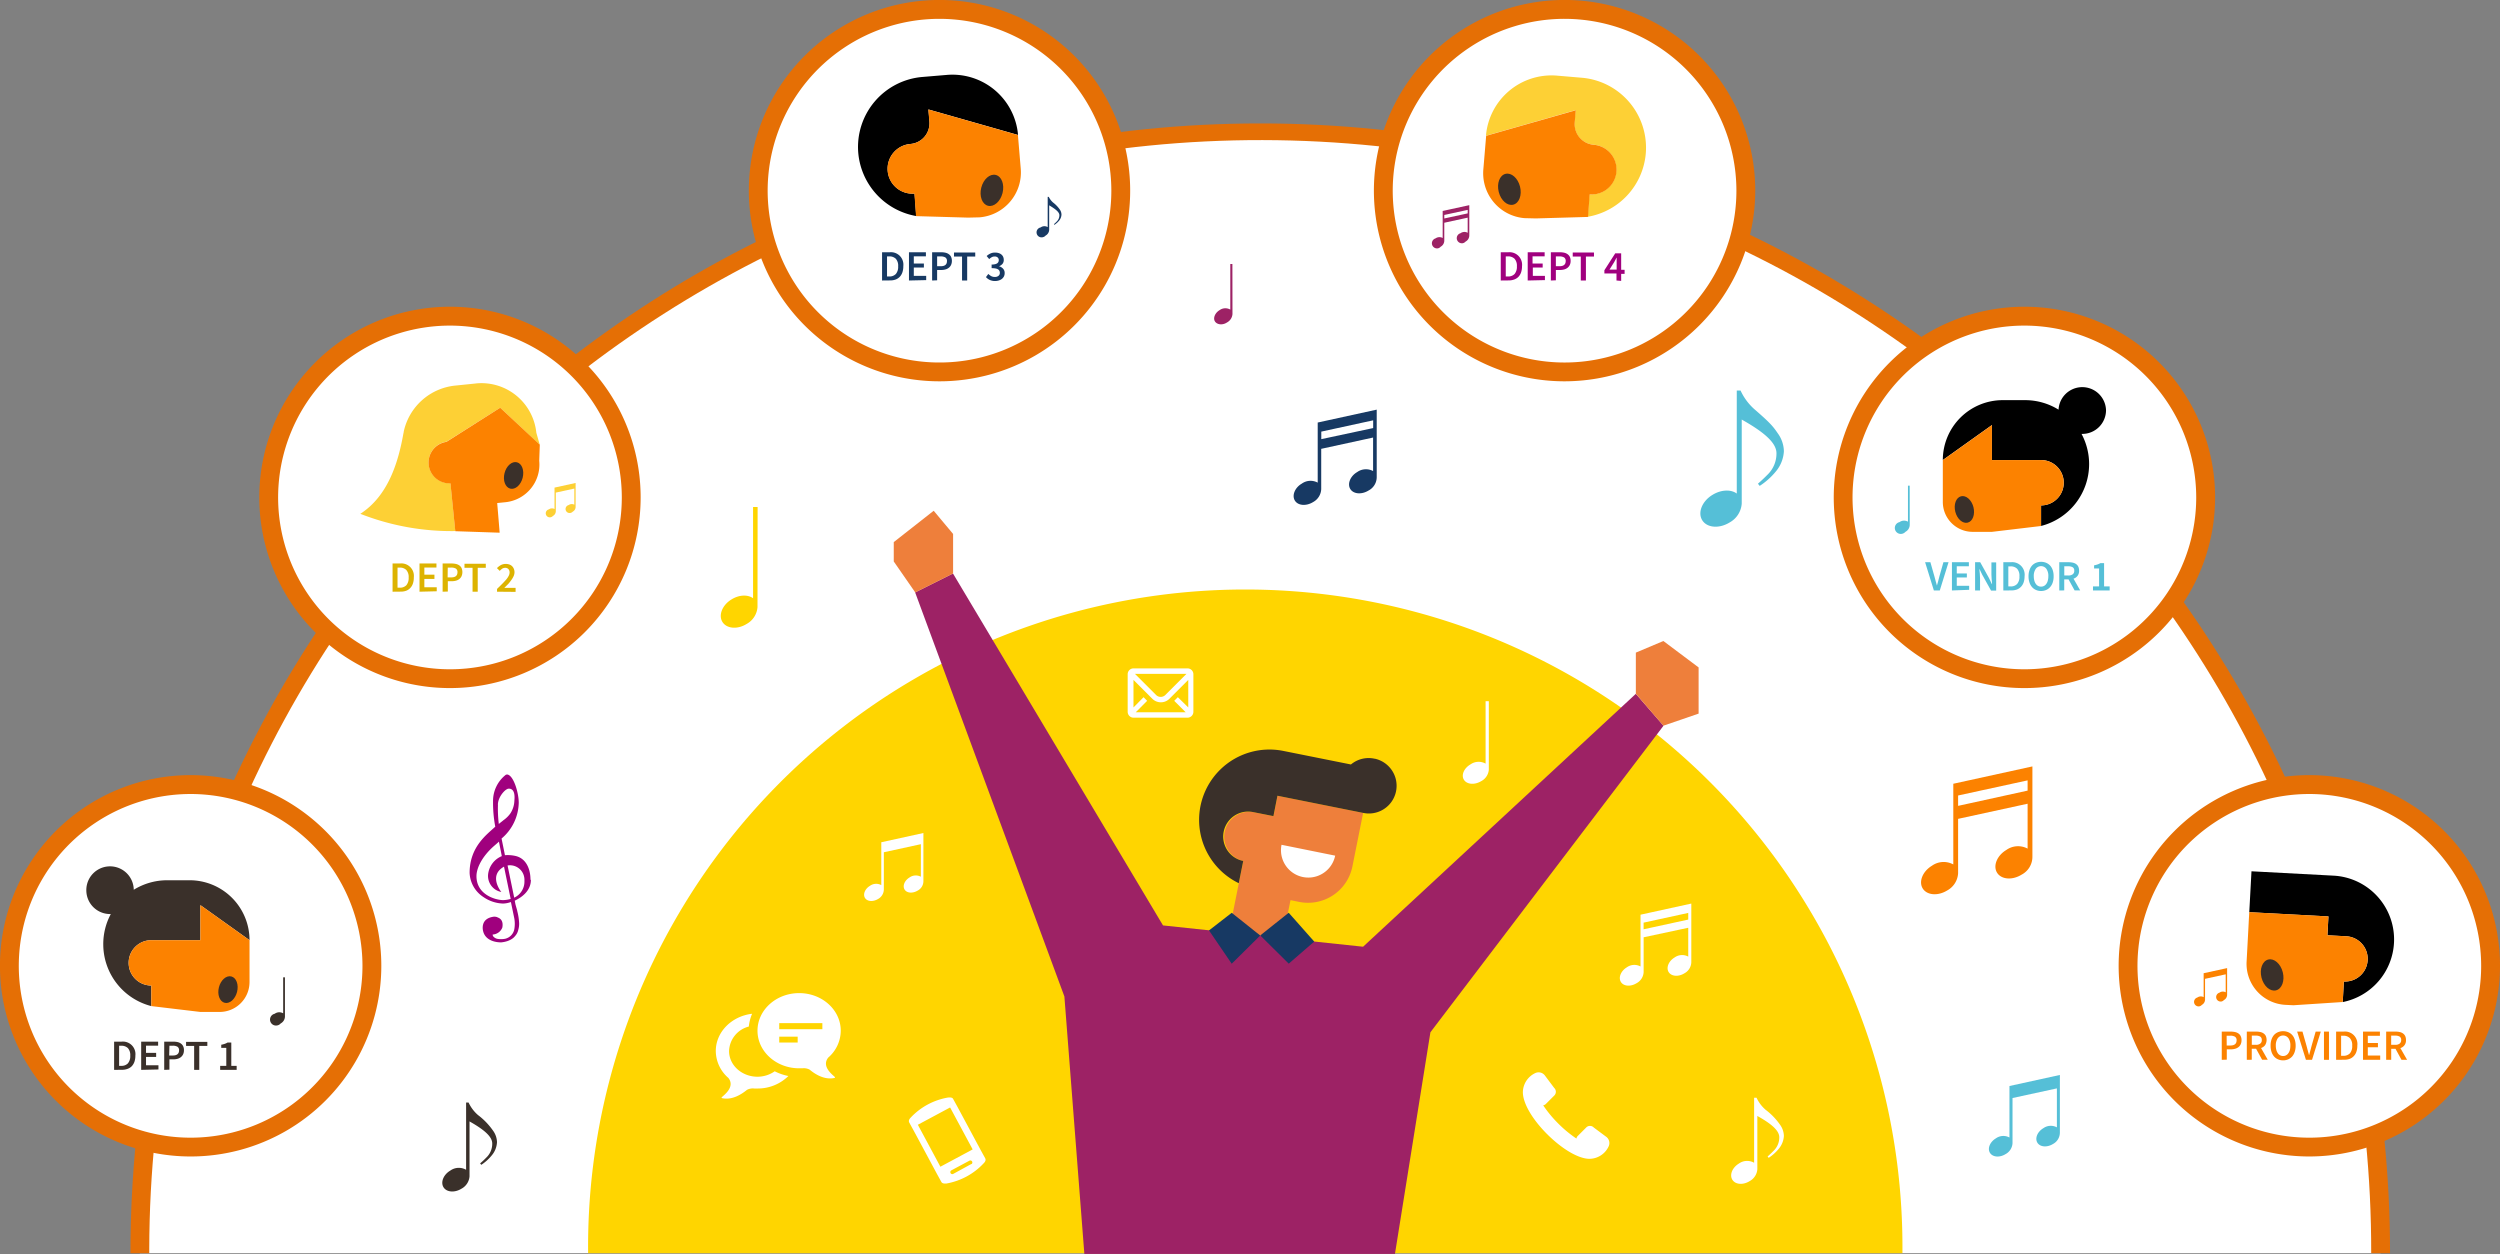
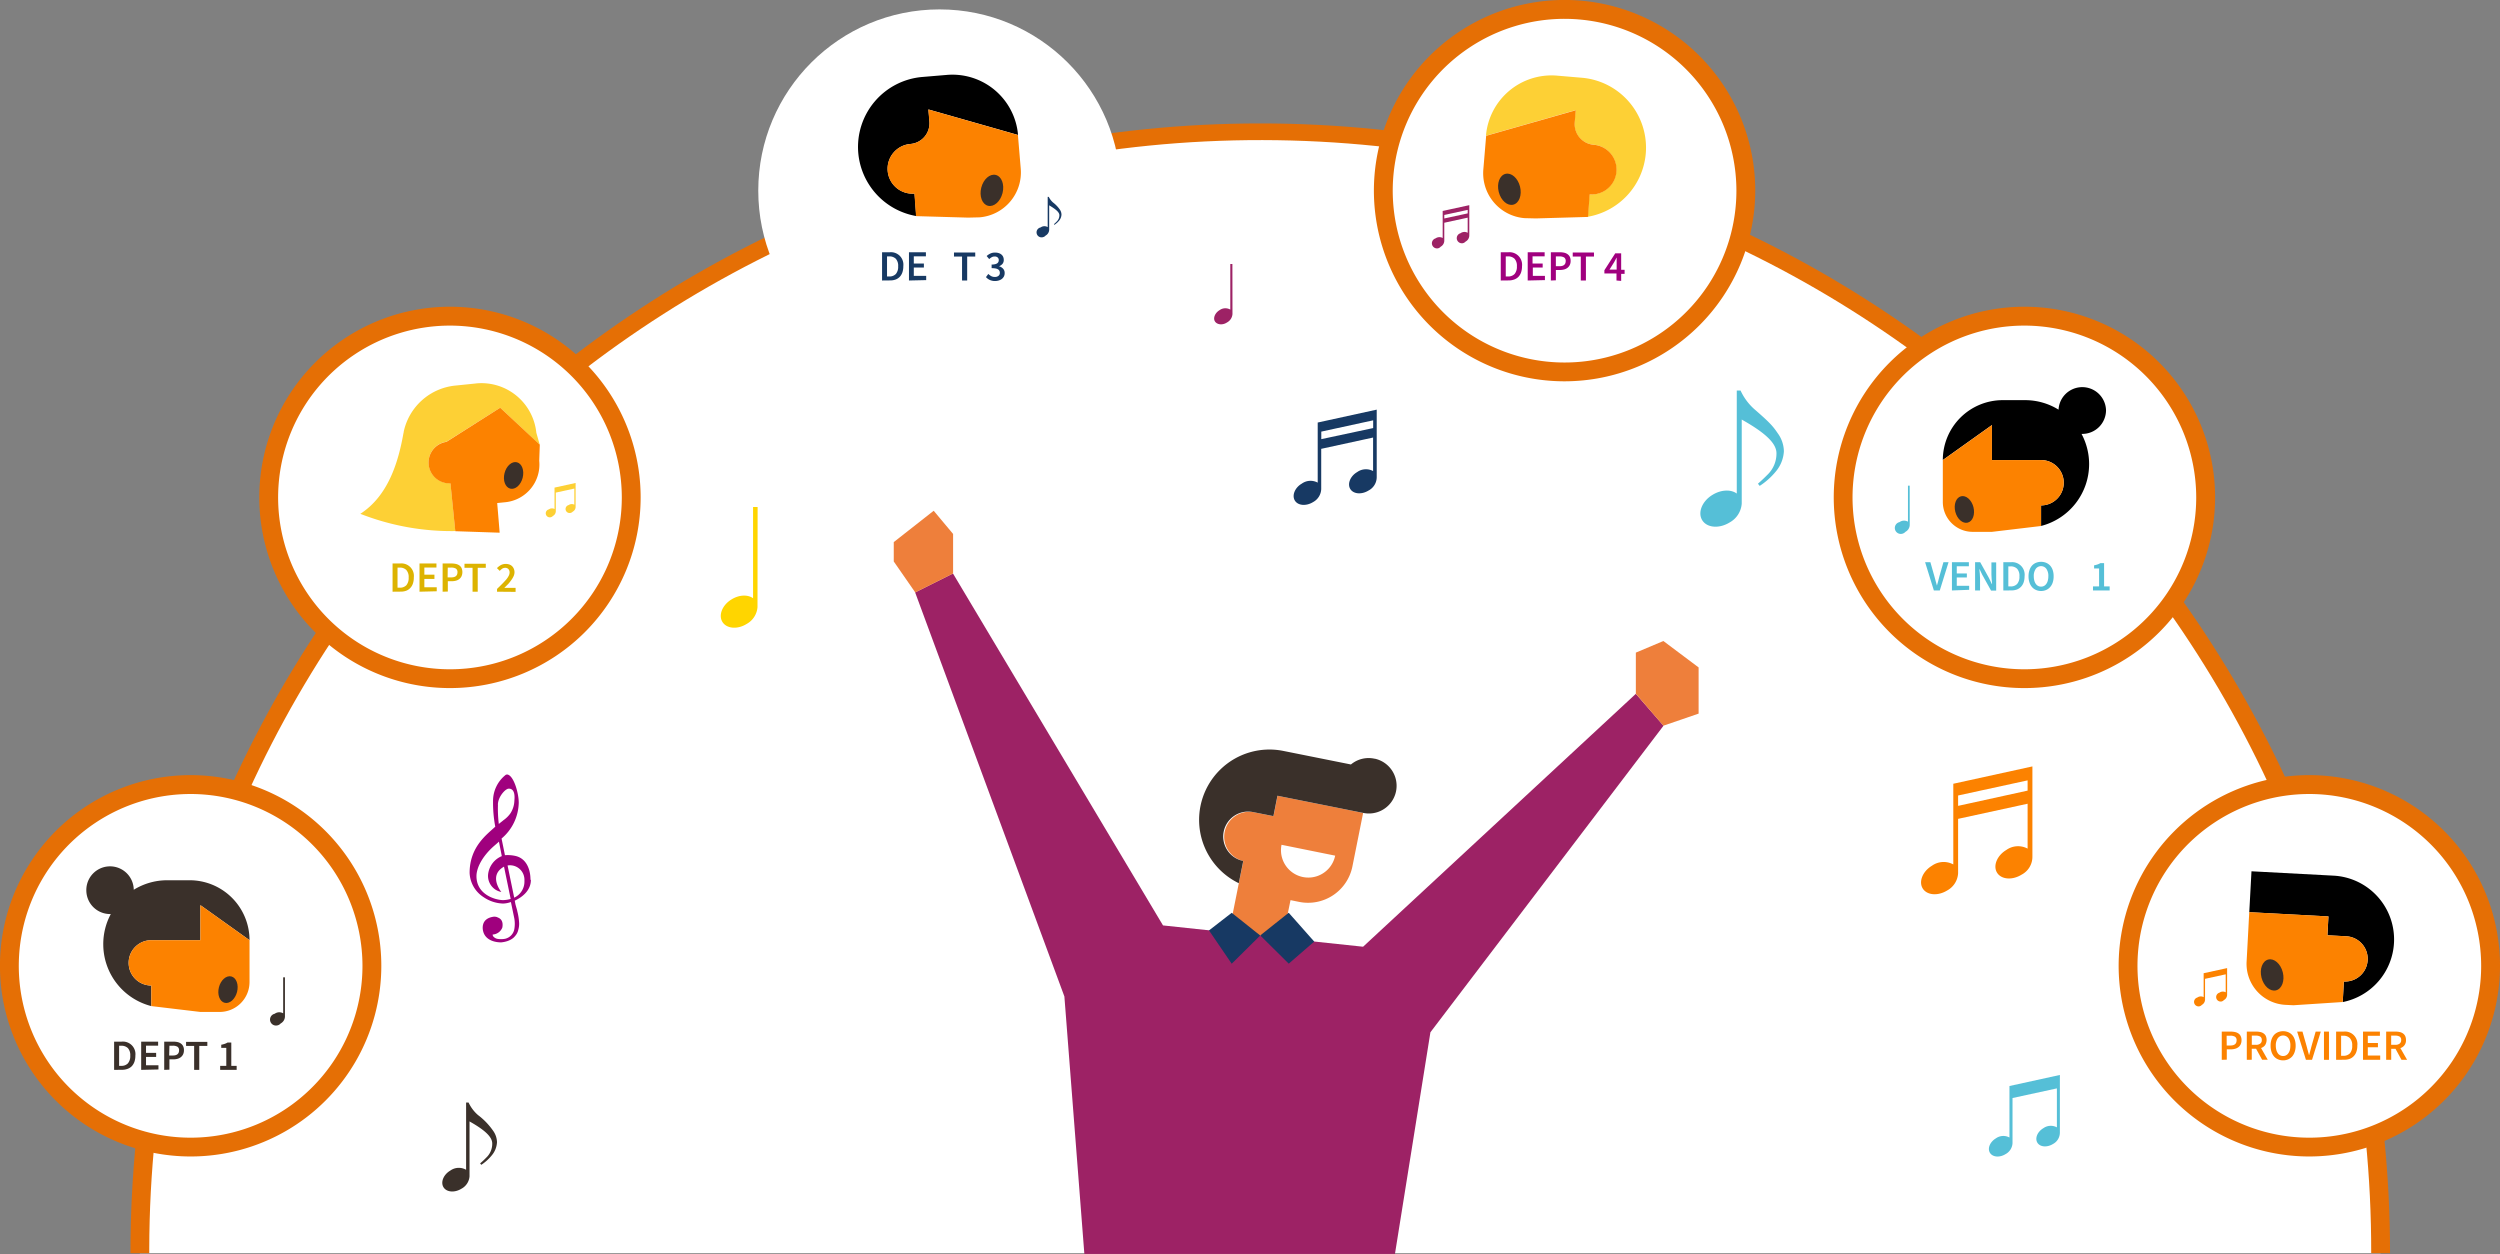
<svg xmlns="http://www.w3.org/2000/svg" viewBox="0 0 619.77 310.89">
  <rect x="0" y="0" width="619.77" height="310.89" fill="#808080" stroke="none" />
  <defs>
    <style>.cls-1{fill:#fff;}.cls-2{fill:#e56f05;}.cls-3{fill:#ffd500;}.cls-4{fill:#a0007e;}.cls-5{fill:#fdd035;}.cls-6{fill:#fc8200;}.cls-7{fill:#3a302a;}.cls-8{fill:#173963;}.cls-9{fill:#55bfd7;}.cls-10{fill:#ddb300;}.cls-11{fill:#9d2265;}.cls-12{isolation:isolate;}.cls-13{fill:#ee7f3b;}</style>
  </defs>
  <g id="Layer_2" data-name="Layer 2">
    <g id="Layer_4" data-name="Layer 4">
      <g id="Group_81" data-name="Group 81">
        <g id="Group_74" data-name="Group 74">
          <g id="Path_83" data-name="Path 83">
            <path class="cls-1" d="M34.67,310.68C34.67,157.28,159,32.94,312.42,32.94S590.17,157.28,590.17,310.68" />
          </g>
          <g id="Path_84" data-name="Path 84">
            <path class="cls-2" d="M592.51,310.68h-4.67C588.14,158.57,465.07,35,313,34.73S37.31,157.5,37,309.61v1.07H32.34C32.34,156,157.74,30.6,312.43,30.6S592.51,156,592.51,310.68Z" />
          </g>
        </g>
        <g id="Group_75" data-name="Group 75">
          <g id="Ellipse_5" data-name="Ellipse 5">
            <circle class="cls-1" cx="387.87" cy="47.26" r="44.93" />
          </g>
          <g id="Path_85" data-name="Path 85">
            <path class="cls-2" d="M387.88,94.53a47.27,47.27,0,1,1,47.26-47.27h0A47.32,47.32,0,0,1,387.88,94.53Zm0-89.86a42.6,42.6,0,1,0,42.59,42.59h0A42.64,42.64,0,0,0,387.88,4.67Z" />
          </g>
        </g>
        <g id="Group_76" data-name="Group 76">
          <g id="Ellipse_6" data-name="Ellipse 6">
            <circle class="cls-1" cx="572.5" cy="239.43" r="44.93" />
          </g>
          <g id="Path_86" data-name="Path 86">
            <path class="cls-2" d="M572.51,286.7a47.27,47.27,0,1,1,47.26-47.27h0A47.32,47.32,0,0,1,572.51,286.7Zm0-89.86a42.6,42.6,0,1,0,42.59,42.59h0a42.64,42.64,0,0,0-42.59-42.59Z" />
          </g>
        </g>
        <g id="Group_77" data-name="Group 77">
          <g id="Ellipse_7" data-name="Ellipse 7">
            <circle class="cls-1" cx="232.91" cy="47.26" r="44.93" />
          </g>
          <g id="Path_87" data-name="Path 87">
-             <path class="cls-2" d="M232.91,94.53a47.27,47.27,0,1,1,47.27-47.27A47.26,47.26,0,0,1,232.91,94.53Zm0-89.86a42.6,42.6,0,1,0,42.6,42.59h0A42.65,42.65,0,0,0,232.91,4.67Z" />
-           </g>
+             </g>
        </g>
        <g id="Group_78" data-name="Group 78">
          <g id="Ellipse_8" data-name="Ellipse 8">
            <circle class="cls-1" cx="47.27" cy="239.43" r="44.93" />
          </g>
          <g id="Path_88" data-name="Path 88">
            <path class="cls-2" d="M47.26,286.7a47.27,47.27,0,1,1,47.27-47.27A47.26,47.26,0,0,1,47.26,286.7Zm0-89.86a42.6,42.6,0,1,0,42.6,42.59h0a42.65,42.65,0,0,0-42.6-42.59Z" />
          </g>
        </g>
        <g id="Group_79" data-name="Group 79">
          <g id="Ellipse_9" data-name="Ellipse 9">
            <circle class="cls-1" cx="501.87" cy="123.31" r="44.93" />
          </g>
          <g id="Path_89" data-name="Path 89">
            <path class="cls-2" d="M501.87,170.58a47.27,47.27,0,1,1,47.27-47.27A47.26,47.26,0,0,1,501.87,170.58Zm0-89.86a42.6,42.6,0,1,0,42.59,42.59h0A42.64,42.64,0,0,0,501.87,80.72Z" />
          </g>
        </g>
        <g id="Group_80" data-name="Group 80">
          <g id="Ellipse_10" data-name="Ellipse 10">
            <circle class="cls-1" cx="111.55" cy="123.31" r="44.93" />
          </g>
          <g id="Path_90" data-name="Path 90">
            <path class="cls-2" d="M111.56,170.58a47.27,47.27,0,1,1,47.26-47.27A47.27,47.27,0,0,1,111.56,170.58Zm0-89.86a42.6,42.6,0,1,0,42.59,42.59h0A42.64,42.64,0,0,0,111.56,80.72Z" />
          </g>
        </g>
      </g>
      <g id="Path_91" data-name="Path 91">
-         <path class="cls-3" d="M145.8,310.68a162.92,162.92,0,1,1,325.83-.81v.81" />
-       </g>
+         </g>
      <g id="Group_82" data-name="Group 82">
        <g id="Path_92" data-name="Path 92">
          <path class="cls-4" d="M372.05,69.54v-7h1.87a3.11,3.11,0,0,1,3.4,3.46,4.64,4.64,0,0,1-.23,1.52,3.06,3.06,0,0,1-.66,1.11,2.75,2.75,0,0,1-1.05.66,3.9,3.9,0,0,1-1.39.23Zm1.24-1h.55a2.14,2.14,0,0,0,1.64-.62,2.77,2.77,0,0,0,.57-1.9,2.58,2.58,0,0,0-.58-1.87,2.23,2.23,0,0,0-1.63-.59h-.55Z" />
        </g>
        <g id="Path_93" data-name="Path 93">
          <path class="cls-4" d="M378.73,69.54v-7h4.2v1h-3v1.79h2.51v1H380v2.06H383v1.05Z" />
        </g>
        <g id="Path_94" data-name="Path 94">
          <path class="cls-4" d="M384.47,69.54v-7h2.2a4.79,4.79,0,0,1,1.07.1,2.27,2.27,0,0,1,.86.37,1.81,1.81,0,0,1,.57.66,2.38,2.38,0,0,1,.2,1,2.27,2.27,0,0,1-.2,1,1.94,1.94,0,0,1-.56.71,2.26,2.26,0,0,1-.85.42,4.08,4.08,0,0,1-1.05.13h-1v2.56ZM385.71,66h.9c1,0,1.54-.42,1.54-1.27a1,1,0,0,0-.4-.91,2.19,2.19,0,0,0-1.18-.25h-.86Z" />
        </g>
        <g id="Path_95" data-name="Path 95">
          <path class="cls-4" d="M391.89,69.54V63.6h-2v-1h5.27v1h-2v5.94Z" />
        </g>
        <g id="Path_96" data-name="Path 96">
          <path class="cls-4" d="M400.74,69.54V67.79h-3V67l2.69-4.2h1.47v4.09h.85v1h-.85v1.75ZM399,66.84h1.78V65.3c0-.2,0-.43,0-.7s0-.5,0-.7h-.05c-.08.18-.17.35-.26.52l-.29.54Z" />
        </g>
      </g>
      <g id="Group_85" data-name="Group 85">
        <g id="Group_84" data-name="Group 84">
          <g id="Group_83" data-name="Group 83">
            <g id="Path_97" data-name="Path 97">
              <path class="cls-5" d="M408,38.08a17.4,17.4,0,0,0-15.9-18.81h0L386,18.75a16.32,16.32,0,0,0-17.62,14.9l22.21-6.34-.25,3a5.14,5.14,0,0,0,4.69,5.56h0a6.17,6.17,0,0,1-1,12.3l-.41,5.57A17.42,17.42,0,0,0,408,38.08Z" />
            </g>
            <g id="Path_98" data-name="Path 98">
              <path class="cls-6" d="M394.09,48.19a6.17,6.17,0,0,0,1-12.3,5.14,5.14,0,0,1-4.7-5.56h0l.25-3-22.21,6.34-.7,8.34a11.17,11.17,0,0,0,10.2,12.07l2.82.07h0l12.94-.37h0Z" />
            </g>
          </g>
        </g>
        <g id="Ellipse_11" data-name="Ellipse 11">
          <ellipse class="cls-7" cx="374.19" cy="46.93" rx="2.72" ry="3.94" transform="translate(-0.09 93.15) rotate(-14.19)" />
        </g>
      </g>
      <g id="Group_92" data-name="Group 92">
        <g id="Group_90" data-name="Group 90">
          <g id="Group_87" data-name="Group 87">
            <g id="Group_86" data-name="Group 86">
              <g id="Path_99" data-name="Path 99">
                <path d="M577.24,227.19l-.25,4.67,4.67.25a5.61,5.61,0,1,1-.6,11.21l-.27,5.1a15.84,15.84,0,0,0,12.7-14.67h0a15.84,15.84,0,0,0-15-16.67L558.16,216l-.8,14.82h0l.25-4.68Z" />
              </g>
            </g>
          </g>
          <g id="Group_89" data-name="Group 89">
            <g id="Group_88" data-name="Group 88">
              <g id="Path_100" data-name="Path 100">
                <path class="cls-6" d="M580.71,249.87l.07-1.45.28-5.1a5.61,5.61,0,1,0,.6-11.21h0l-4.67-.25.25-4.67-19.63-1.06-.25,4.68-.41,7.6a10.18,10.18,0,0,0,9.61,10.7h0l2,.1h0l12.22-.8Z" />
              </g>
            </g>
          </g>
        </g>
        <g id="Group_91" data-name="Group 91">
          <g id="Ellipse_12" data-name="Ellipse 12">
            <ellipse class="cls-7" cx="563.28" cy="241.7" rx="2.72" ry="3.94" transform="translate(-42.06 145.45) rotate(-14.19)" />
          </g>
        </g>
      </g>
      <g id="Group_93" data-name="Group 93">
        <g id="Path_101" data-name="Path 101">
          <path class="cls-8" d="M218.67,69.54v-7h1.86a3.08,3.08,0,0,1,3.41,2.72,3.66,3.66,0,0,1,0,.74,4.64,4.64,0,0,1-.23,1.52,3.06,3.06,0,0,1-.66,1.11,2.75,2.75,0,0,1-1,.66,3.9,3.9,0,0,1-1.39.23Zm1.23-1h.55a2.14,2.14,0,0,0,1.64-.62,2.72,2.72,0,0,0,.57-1.9,2.58,2.58,0,0,0-.58-1.87,2.23,2.23,0,0,0-1.63-.59h-.55Z" />
        </g>
        <g id="Path_102" data-name="Path 102">
          <path class="cls-8" d="M225.34,69.54v-7h4.2v1h-3v1.79h2.5v1h-2.5v2.06h3.07v1.05Z" />
        </g>
        <g id="Path_103" data-name="Path 103">
-           <path class="cls-8" d="M231.08,69.54v-7h2.2a4.79,4.79,0,0,1,1.07.1,2.27,2.27,0,0,1,.86.37,1.81,1.81,0,0,1,.57.66,2.38,2.38,0,0,1,.2,1,2.42,2.42,0,0,1-.2,1,1.94,1.94,0,0,1-.56.71,2.26,2.26,0,0,1-.85.42,3.69,3.69,0,0,1-1.05.13h-1v2.56ZM232.32,66h.91c1,0,1.53-.42,1.53-1.27a1,1,0,0,0-.4-.91,2.19,2.19,0,0,0-1.18-.25h-.86Z" />
-         </g>
+           </g>
        <g id="Path_104" data-name="Path 104">
          <path class="cls-8" d="M238.5,69.54V63.6h-2v-1h5.27v1h-2v5.94Z" />
        </g>
        <g id="Path_105" data-name="Path 105">
          <path class="cls-8" d="M246.73,69.67a3.1,3.1,0,0,1-1.38-.28,3,3,0,0,1-.92-.69l.58-.79a3.23,3.23,0,0,0,.7.53,1.83,1.83,0,0,0,.91.22,1.39,1.39,0,0,0,.9-.27.91.91,0,0,0,.35-.75,1.12,1.12,0,0,0-.1-.48.91.91,0,0,0-.33-.37,1.88,1.88,0,0,0-.61-.23,5.18,5.18,0,0,0-1-.08v-.9a3.42,3.42,0,0,0,.84-.08,1.58,1.58,0,0,0,.54-.22.92.92,0,0,0,.3-.35,1.08,1.08,0,0,0,.09-.44.83.83,0,0,0-.27-.66,1,1,0,0,0-.73-.24,1.41,1.41,0,0,0-.73.17,3,3,0,0,0-.64.47l-.63-.76a3.87,3.87,0,0,1,.93-.62,2.51,2.51,0,0,1,1.11-.23,3,3,0,0,1,.9.11,2,2,0,0,1,.69.35,1.56,1.56,0,0,1,.45.57,1.82,1.82,0,0,1,.16.76,1.49,1.49,0,0,1-.31,1,2.17,2.17,0,0,1-.87.6v0a2.09,2.09,0,0,1,1,.59,1.5,1.5,0,0,1,.4,1.1,1.71,1.71,0,0,1-.18.83,2,2,0,0,1-.51.62,2.46,2.46,0,0,1-.76.38A3.21,3.21,0,0,1,246.73,69.67Z" />
        </g>
      </g>
      <g id="Group_96" data-name="Group 96">
        <g id="Group_95" data-name="Group 95">
          <g id="Group_94" data-name="Group 94">
            <g id="Path_106" data-name="Path 106">
              <path d="M212.77,37.89a17.42,17.42,0,0,1,15.9-18.81h0l6.08-.51a16.32,16.32,0,0,1,17.63,14.89l-22.22-6.33.26,3a5.15,5.15,0,0,1-4.7,5.56h0a6.17,6.17,0,0,0,1,12.3l.42,5.57A17.43,17.43,0,0,1,212.77,37.89Z" />
            </g>
            <g id="Path_107" data-name="Path 107">
              <path class="cls-6" d="M226.69,48a6.17,6.17,0,0,1-1-12.3,5.16,5.16,0,0,0,4.7-5.56h0l-.26-3,22.22,6.33.7,8.34a11.17,11.17,0,0,1-10.2,12.07l-2.83.07h0l-12.94-.37h0Z" />
            </g>
          </g>
        </g>
        <g id="Ellipse_13" data-name="Ellipse 13">
          <ellipse class="cls-7" cx="245.9" cy="47.19" rx="3.94" ry="2.72" transform="translate(139.87 274.02) rotate(-75.81)" />
        </g>
      </g>
      <g id="Group_97" data-name="Group 97">
        <g id="Path_108" data-name="Path 108">
          <path class="cls-7" d="M28.29,265.23v-7h1.87a3.11,3.11,0,0,1,3.4,3.46,4.64,4.64,0,0,1-.23,1.52,3.12,3.12,0,0,1-.66,1.11,2.83,2.83,0,0,1-1.05.66,3.9,3.9,0,0,1-1.39.23Zm1.24-1h.55a2.12,2.12,0,0,0,1.63-.62,2.72,2.72,0,0,0,.58-1.9,2.58,2.58,0,0,0-.58-1.87,2.23,2.23,0,0,0-1.63-.59h-.55Z" />
        </g>
        <g id="Path_109" data-name="Path 109">
          <path class="cls-7" d="M35,265.23v-7h4.2v1h-3v1.79h2.51v1H36.2v2.06h3.08v1.05Z" />
        </g>
        <g id="Path_110" data-name="Path 110">
          <path class="cls-7" d="M40.71,265.23v-7h2.2a5.46,5.46,0,0,1,1.07.1,2.44,2.44,0,0,1,.86.37,1.78,1.78,0,0,1,.56.66,2.12,2.12,0,0,1,.2,1,2.27,2.27,0,0,1-.2,1,1.94,1.94,0,0,1-.56.71,2.22,2.22,0,0,1-.84.42,3.73,3.73,0,0,1-1,.13H42v2.56Zm1.23-3.56h.91c1,0,1.54-.42,1.54-1.27a1,1,0,0,0-.4-.91,2.29,2.29,0,0,0-1.18-.25H42Z" />
        </g>
        <g id="Path_111" data-name="Path 111">
          <path class="cls-7" d="M48.13,265.23v-5.94h-2v-1h5.27v1h-2v5.94Z" />
        </g>
        <g id="Path_112" data-name="Path 112">
          <path class="cls-7" d="M54.58,265.23v-1H56.1v-4.46H54.85V259a5.43,5.43,0,0,0,.88-.23,3.6,3.6,0,0,0,.69-.32h.92v5.78h1.33v1Z" />
        </g>
      </g>
      <g id="Group_99" data-name="Group 99">
        <g id="Group_98" data-name="Group 98">
          <g id="Path_113" data-name="Path 113">
            <path class="cls-7" d="M21.4,220.73a5.88,5.88,0,0,1,11.76-.15,15.76,15.76,0,0,1,8.29-2.36H47a14.86,14.86,0,0,1,14.86,14.86h0l-12.18-8.69v8.69H37.51a5.62,5.62,0,0,0,0,11.24v5.1A15.84,15.84,0,0,1,25.6,234.08h0a15.74,15.74,0,0,1,1.87-7.48l-.18,0a5.89,5.89,0,0,1-5.89-5.89Z" />
          </g>
          <g id="Path_114" data-name="Path 114">
            <path class="cls-6" d="M37.51,249.42h0v-5.1a5.62,5.62,0,0,1,0-11.24H49.68v-8.69l12.18,8.69v10.38a7.42,7.42,0,0,1-7.42,7.41H49.68" />
          </g>
        </g>
        <g id="Ellipse_14" data-name="Ellipse 14">
          <ellipse class="cls-7" cx="56.52" cy="245.33" rx="3.37" ry="2.32" transform="translate(-195.18 239.99) rotate(-75.81)" />
        </g>
      </g>
      <g id="Group_100" data-name="Group 100">
        <g id="Path_115" data-name="Path 115">
          <path class="cls-9" d="M479.42,146.38l-2.17-7h1.31l1,3.52c.12.4.22.77.3,1.13s.19.73.32,1.14h0c.12-.4.23-.79.32-1.14s.18-.74.29-1.13l1-3.52h1.27l-2.17,7Z" />
        </g>
        <g id="Path_116" data-name="Path 116">
          <path class="cls-9" d="M483.9,146.38v-7h4.2v1h-3v1.78h2.5v1h-2.5v2.06h3.07v1Z" />
        </g>
        <g id="Path_117" data-name="Path 117">
          <path class="cls-9" d="M489.64,146.38v-7h1.27l2.18,3.93.71,1.49h.05c0-.37-.06-.76-.1-1.17s-.06-.82-.06-1.21v-3h1.18v7H493.6l-2.18-3.92-.71-1.49h0c0,.37.07.76.1,1.17s.06.8.06,1.2v3Z" />
        </g>
        <g id="Path_118" data-name="Path 118">
          <path class="cls-9" d="M496.64,146.38v-7h1.87a3.09,3.09,0,0,1,3.4,2.73,3,3,0,0,1,0,.73,4.94,4.94,0,0,1-.23,1.53,3.08,3.08,0,0,1-.66,1.1,2.86,2.86,0,0,1-1,.67,4.14,4.14,0,0,1-1.39.23Zm1.24-1h.54a2.12,2.12,0,0,0,1.64-.61,2.67,2.67,0,0,0,.57-1.9,2.57,2.57,0,0,0-.57-1.87,2.2,2.2,0,0,0-1.64-.59h-.54Z" />
        </g>
        <g id="Path_119" data-name="Path 119">
          <path class="cls-9" d="M506,146.51a3,3,0,0,1-1.25-.25,2.59,2.59,0,0,1-1-.73,3.11,3.11,0,0,1-.63-1.14,4.7,4.7,0,0,1-.23-1.53,4.58,4.58,0,0,1,.23-1.51,3.16,3.16,0,0,1,.63-1.13,2.71,2.71,0,0,1,1-.7,3.38,3.38,0,0,1,2.5,0,2.8,2.8,0,0,1,1,.7,3.18,3.18,0,0,1,.64,1.13,4.57,4.57,0,0,1,.22,1.51,4.69,4.69,0,0,1-.22,1.53,3.14,3.14,0,0,1-.64,1.14,2.68,2.68,0,0,1-1,.73A3,3,0,0,1,506,146.51Zm0-1.08a1.47,1.47,0,0,0,.74-.18,1.67,1.67,0,0,0,.57-.52,2.37,2.37,0,0,0,.36-.81,4.16,4.16,0,0,0,.13-1.06,3,3,0,0,0-.49-1.84,1.62,1.62,0,0,0-2.28-.35,1.45,1.45,0,0,0-.35.35,3.08,3.08,0,0,0-.49,1.84,4.16,4.16,0,0,0,.13,1.06,2.57,2.57,0,0,0,.36.81,1.67,1.67,0,0,0,.57.52,1.51,1.51,0,0,0,.75.18Z" />
        </g>
        <g id="Path_120" data-name="Path 120">
-           <path class="cls-9" d="M510.51,146.38v-7h2.36a4.88,4.88,0,0,1,1,.11,2.17,2.17,0,0,1,.81.35,1.64,1.64,0,0,1,.54.63,2.25,2.25,0,0,1,.2,1,2,2,0,0,1-.38,1.29,2.08,2.08,0,0,1-1,.7l1.66,2.91h-1.39l-1.5-2.73h-1.07v2.73Zm1.24-3.71h1a1.69,1.69,0,0,0,1.09-.3,1,1,0,0,0,.38-.9.9.9,0,0,0-.38-.84,2.05,2.05,0,0,0-1.09-.24h-1Z" />
-         </g>
+           </g>
        <g id="Path_121" data-name="Path 121">
          <path class="cls-9" d="M518.87,146.38v-1h1.51v-4.46h-1.24v-.77a5.71,5.71,0,0,0,.88-.23,3.51,3.51,0,0,0,.68-.32h.92v5.78H523v1Z" />
        </g>
      </g>
      <g id="Group_102" data-name="Group 102">
        <g id="Group_101" data-name="Group 101">
          <g id="Path_122" data-name="Path 122">
            <path d="M522.1,101.71a5.89,5.89,0,0,0-11.77-.15,15.7,15.7,0,0,0-8.28-2.36H496.5a14.85,14.85,0,0,0-14.86,14.85l12.18-8.68v8.68H506a5.62,5.62,0,0,1,0,11.24v5.1a15.85,15.85,0,0,0,11.91-15.34h0a15.87,15.87,0,0,0-1.88-7.48l.18,0A5.89,5.89,0,0,0,522.1,101.71Z" />
          </g>
          <g id="Path_123" data-name="Path 123">
            <path class="cls-6" d="M506,130.4h0v-5.1a5.62,5.62,0,1,0,0-11.24H493.82v-8.68l-12.18,8.68v10.38a7.41,7.41,0,0,0,7.42,7.41h4.76" />
          </g>
        </g>
        <g id="Ellipse_15" data-name="Ellipse 15">
          <ellipse class="cls-7" cx="486.98" cy="126.31" rx="2.32" ry="3.37" transform="translate(-16.1 123.22) rotate(-14.19)" />
        </g>
      </g>
      <g id="Group_103" data-name="Group 103">
        <g id="Path_124" data-name="Path 124">
          <path class="cls-10" d="M97.32,146.69v-7h1.86a3.1,3.1,0,0,1,3.41,2.73,3.56,3.56,0,0,1,0,.73,4.7,4.7,0,0,1-.23,1.53,2.94,2.94,0,0,1-.66,1.1,2.78,2.78,0,0,1-1,.67,3.89,3.89,0,0,1-1.39.22Zm1.23-1h.55a2.14,2.14,0,0,0,1.64-.61,2.77,2.77,0,0,0,.57-1.9,2.58,2.58,0,0,0-.58-1.87,2.15,2.15,0,0,0-1.63-.59h-.55Z" />
        </g>
        <g id="Path_125" data-name="Path 125">
          <path class="cls-10" d="M104,146.69v-7h4.2v1h-3v1.78h2.5v1.05h-2.5v2.06h3.07v1Z" />
        </g>
        <g id="Path_126" data-name="Path 126">
          <path class="cls-10" d="M109.73,146.69v-7h2.2a5.47,5.47,0,0,1,1.07.11,2.42,2.42,0,0,1,.86.36,1.76,1.76,0,0,1,.57.67,2.62,2.62,0,0,1,0,2,1.94,1.94,0,0,1-.56.71,2.26,2.26,0,0,1-.85.42,4.08,4.08,0,0,1-1,.13h-1v2.56Zm1.24-3.55h.91c1,0,1.53-.42,1.53-1.27a1,1,0,0,0-.4-.91,2.19,2.19,0,0,0-1.18-.25H111Z" />
        </g>
        <g id="Path_127" data-name="Path 127">
          <path class="cls-10" d="M117.15,146.69v-5.93h-2v-1h5.28v1h-2v5.93Z" />
        </g>
        <g id="Path_128" data-name="Path 128">
          <path class="cls-10" d="M123.22,146.69V146l1.28-1.26c.38-.38.7-.74,1-1.07a4.74,4.74,0,0,0,.61-.92,1.75,1.75,0,0,0,.22-.81,1.23,1.23,0,0,0-.29-.86,1.07,1.07,0,0,0-.83-.31,1.3,1.3,0,0,0-.72.22,3.45,3.45,0,0,0-.6.54l-.69-.69a4.27,4.27,0,0,1,1-.77,2.73,2.73,0,0,1,2.08-.12,1.77,1.77,0,0,1,.68.42,1.93,1.93,0,0,1,.43.66,2.25,2.25,0,0,1,.16.85,2.56,2.56,0,0,1-.2.91,5.46,5.46,0,0,1-.54.94,10.47,10.47,0,0,1-.78,1l-1,1,.57,0,.56,0h1.66v1Z" />
        </g>
      </g>
      <g id="Group_105" data-name="Group 105">
        <g id="Group_104" data-name="Group 104">
          <g id="Path_129" data-name="Path 129">
            <path class="cls-5" d="M117.94,95.07l-5.08.52A14.56,14.56,0,0,0,100.09,107h0c0,.18-.07.37-.1.55-1.27,7.09-3.76,15.37-10.66,19.83a62,62,0,0,0,23.55,4.28l-1.2-11.87a5.17,5.17,0,0,1-1-10.28L124,101.08l9.81,9.19-.85-3a13.68,13.68,0,0,0-15-12.21Z" />
          </g>
          <g id="Path_130" data-name="Path 130">
            <path class="cls-6" d="M124,101.08l-13.33,8.47a5.17,5.17,0,0,0,1,10.28l1.2,11.86h0l11,.37-.17-2.08-.44-5.27,2.06-.21a9.39,9.39,0,0,0,8.36-10.26l.14-4Z" />
          </g>
        </g>
        <g id="Ellipse_16" data-name="Ellipse 16">
          <ellipse class="cls-7" cx="127.32" cy="117.87" rx="3.37" ry="2.32" transform="translate(-18.16 212.41) rotate(-75.81)" />
        </g>
      </g>
      <g id="Path_131" data-name="Path 131">
        <path class="cls-4" d="M131.51,218.08c0-2.44-.93-5.18-3.63-5.86a8.74,8.74,0,0,0-2.7-.21l-.84-4.13A11.9,11.9,0,0,0,128.6,199c0-2.53-1.35-7-2.95-7l-.26.08a8.23,8.23,0,0,0-3.16,6.58,32.24,32.24,0,0,0,.55,6.28c-1.94,1.85-6.36,4.89-6.36,11.46a7.49,7.49,0,0,0,3.45,6,9.05,9.05,0,0,0,4.85,1.6,6.49,6.49,0,0,0,1.94-.38l.84,4.05a7.65,7.65,0,0,1,0,2.7,3,3,0,0,1-2.28,2.36,5.28,5.28,0,0,1-2,0,1.8,1.8,0,0,1-1-.67,1.24,1.24,0,0,1-.09-.38,2.73,2.73,0,0,0,2.4-1.73c.3-1.6-.42-2.23-1.1-2.49l-.25-.12a2.53,2.53,0,0,0-.55-.09h-.17c-3.58.43-2.7,3.54-2.7,3.54.68,3,4.51,2.83,4.51,2.83,2.53-.25,3.38-1.52,3.38-1.52a3.35,3.35,0,0,0,.84-1.6,5.41,5.41,0,0,0,.21-1.6,14.42,14.42,0,0,0-.46-3c0-.17-.3-1.1-.47-1.77l-.16-.85v0c1.93-.89,4-2.57,4-5.14m-8.18-18.63c0-1.94,1.85-4,2.7-4,1.56,0,1.48,2,1.39,2.95a6.13,6.13,0,0,1-1,3.2,7.12,7.12,0,0,1-1.73,1.69c-.12.13-.71.55-1.14.93v-.09h0a31,31,0,0,1-.2-4.72Zm1.39,23.64c-2,0-6.7-1.35-6.7-5.94,0-2.11,1.48-4.89,4.13-7.29.38-.34.89-.76,1.44-1.27l.71,3.59a5.55,5.55,0,0,0-3.41,4.67,4.06,4.06,0,0,0,3.29,4.22s-3.33-4.05.67-6.28l1.65,8a7.12,7.12,0,0,1-1.77.29Zm2.66-.59-1.65-8a3.58,3.58,0,0,1,4.13,2.93,3.64,3.64,0,0,1,.05.87,4.39,4.39,0,0,1-2.52,4.17Z" />
      </g>
      <g id="Path_132" data-name="Path 132">
        <path class="cls-3" d="M187.82,125.69h-1.13v22.62c-1.29-.94-3.43-.89-5.32.28-2.3,1.38-3.32,3.92-2.27,5.6s3.72,1.91,6,.49a5.21,5.21,0,0,0,2.69-4.16h0Z" />
      </g>
      <g id="Path_133" data-name="Path 133">
        <path class="cls-9" d="M510.66,280.75V266.49l-12.5,2.74V282a3.18,3.18,0,0,0-3.37.21c-1.48.89-2.13,2.51-1.46,3.59s2.39,1.23,3.87.31a3.27,3.27,0,0,0,1.72-2.72V272.21l11-2.39v9.66a3.18,3.18,0,0,0-3.37.22c-1.48.88-2.13,2.51-1.46,3.59s2.39,1.22,3.87.31A3.2,3.2,0,0,0,510.66,280.75Z" />
      </g>
      <g id="Path_134" data-name="Path 134">
        <path class="cls-9" d="M440.73,107.43c-1.16-1.71-1.89-2.59-5.65-5.85a14,14,0,0,1-3.58-4.76h-.94v.08h0v25.46c-1.44-1.07-3.85-1-6,.31-2.6,1.56-3.74,4.41-2.56,6.3s4.19,2.15,6.79.55a5.82,5.82,0,0,0,3-4.67V104c.12.08.25.16.4.24,5.63,3.21,8.21,5.74,8.21,8.13a7.28,7.28,0,0,1-2.29,5.38c-1.27,1.29-2.3,2.16-2.3,2.16l.43.55a17.54,17.54,0,0,0,4-3.57,8.54,8.54,0,0,0,2-5A7.79,7.79,0,0,0,440.73,107.43Z" />
      </g>
      <g id="Path_135" data-name="Path 135">
        <path class="cls-8" d="M341.3,118.23V101.55l-14.63,3.2v14.9a3.71,3.71,0,0,0-3.95.25c-1.73,1-2.49,2.94-1.71,4.2s2.8,1.43,4.53.36a3.82,3.82,0,0,0,2-3.19v-10l12.86-2.8v8.31a3.72,3.72,0,0,0-3.94.25c-1.73,1-2.49,2.94-1.71,4.2s2.8,1.44,4.53.37A3.75,3.75,0,0,0,341.3,118.23Zm-13.74-9.36V107l12.86-2.8v1.92Z" />
      </g>
      <g id="Path_136" data-name="Path 136">
        <path class="cls-6" d="M503.85,212.32V190l-19.61,4.3v20a5,5,0,0,0-5.29.32c-2.32,1.4-3.34,3.95-2.29,5.64s3.75,1.92,6.07.49a5.18,5.18,0,0,0,2.7-4.28V203l17.23-3.75v11.13a5,5,0,0,0-5.28.34c-2.32,1.39-3.34,3.94-2.29,5.63s3.75,1.92,6.07.49A5,5,0,0,0,503.85,212.32Zm-18.42-12.54v-2.57l17.23-3.75V196Z" />
      </g>
      <g id="Path_137" data-name="Path 137">
        <path class="cls-11" d="M305.52,65.44H305V76.75a2.45,2.45,0,0,0-2.66.14c-1.15.69-1.66,2-1.14,2.8s1.86,1,3,.24a2.57,2.57,0,0,0,1.34-2.08h0Z" />
      </g>
      <g id="Path_138" data-name="Path 138">
        <path class="cls-7" d="M122.2,280.26a16.94,16.94,0,0,0-3.69-3.82,9.22,9.22,0,0,1-2.35-3.12h-.61v.05h0V290a3.62,3.62,0,0,0-3.92.2c-1.7,1-2.45,2.89-1.68,4.13s2.75,1.41,4.45.36a3.8,3.8,0,0,0,2-3.06h0V278l.26.16c3.69,2.1,5.37,3.76,5.37,5.32a4.7,4.7,0,0,1-1.5,3.52,20,20,0,0,1-1.5,1.41l.28.36a11.36,11.36,0,0,0,2.6-2.34,5.49,5.49,0,0,0,1.3-3.28A5.1,5.1,0,0,0,122.2,280.26Z" />
      </g>
      <g id="Path_139" data-name="Path 139">
        <path class="cls-6" d="M552.12,246.58V240l-5.82,1.27v5.93a1.48,1.48,0,0,0-1.57.1,1.12,1.12,0,0,0,.55,2.17,1.1,1.1,0,0,0,.57-.35,1.52,1.52,0,0,0,.8-1.27v-5.19l5.12-1.12V246a1.47,1.47,0,0,0-1.56.1,1.12,1.12,0,0,0,.55,2.17,1.17,1.17,0,0,0,.57-.35A1.5,1.5,0,0,0,552.12,246.58Z" />
      </g>
      <g id="Path_140" data-name="Path 140">
        <path class="cls-9" d="M473.43,120.4H473v8.93a1.93,1.93,0,0,0-2.1.11,1.48,1.48,0,1,0,.72,2.87,1.55,1.55,0,0,0,.76-.47,2,2,0,0,0,1.06-1.64h0Z" />
      </g>
      <g id="Path_141" data-name="Path 141">
        <path class="cls-11" d="M364.25,58.37V50.86l-6.6,1.44V59a1.67,1.67,0,0,0-1.77.1,1.27,1.27,0,0,0,.62,2.46,1.23,1.23,0,0,0,.65-.4,1.72,1.72,0,0,0,.9-1.44V55.22l5.8-1.26v3.75a1.66,1.66,0,0,0-1.78.11,1.27,1.27,0,0,0,.63,2.46,1.34,1.34,0,0,0,.64-.4A1.72,1.72,0,0,0,364.25,58.37Zm-6.2-4.21v-.87l5.8-1.26v.87Z" />
      </g>
      <g id="Path_142" data-name="Path 142">
        <path class="cls-8" d="M262.71,51.91a7.88,7.88,0,0,0-1.65-1.71A4.26,4.26,0,0,1,260,48.8h-.27v0h0V56.3a1.61,1.61,0,0,0-1.76.09,1.24,1.24,0,1,0,.61,2.4,1.19,1.19,0,0,0,.63-.39A1.7,1.7,0,0,0,260.1,57h0V50.9l.12.07c1.65,1,2.41,1.69,2.41,2.39a2.15,2.15,0,0,1-.68,1.58c-.37.38-.67.63-.67.63l.12.17a5.33,5.33,0,0,0,1.17-1.05,2.53,2.53,0,0,0,.58-1.48A2.26,2.26,0,0,0,262.71,51.91Z" />
      </g>
      <g id="Path_143" data-name="Path 143">
        <path class="cls-5" d="M142.7,125.73v-6l-5.23,1.15v5.31a1.31,1.31,0,0,0-1.4.09,1,1,0,1,0,.52,1.93,1,1,0,0,0,.48-.3,1.37,1.37,0,0,0,.72-1.14v-4.65l4.59-1v4a1.33,1.33,0,0,0-1.4.09,1,1,0,1,0,.52,1.93,1,1,0,0,0,.49-.3A1.33,1.33,0,0,0,142.7,125.73Z" />
      </g>
      <g id="Path_144" data-name="Path 144">
        <path class="cls-7" d="M70.64,242.29H70.2v8.92a1.93,1.93,0,0,0-2.1.11,1.48,1.48,0,1,0,.72,2.87,1.45,1.45,0,0,0,.76-.47,2,2,0,0,0,1.06-1.64h0Z" />
      </g>
      <g id="Path_145" data-name="Path 145">
        <path class="cls-1" d="M419.29,238.38V224l-12.59,2.76V239.6a3.19,3.19,0,0,0-3.4.21c-1.48.9-2.14,2.53-1.47,3.62s2.4,1.23,3.9.31a3.31,3.31,0,0,0,1.74-2.74v-8.64L418.53,230v7.15a3.2,3.2,0,0,0-3.39.22c-1.48.89-2.14,2.53-1.47,3.61s2.41,1.24,3.91.31A3.22,3.22,0,0,0,419.29,238.38Zm-11.83-8v-1.65l11.07-2.41v1.65Z" />
      </g>
      <g id="Path_146" data-name="Path 146">
        <path class="cls-1" d="M441.28,278.82a16.4,16.4,0,0,0-3.56-3.69,8.81,8.81,0,0,1-2.26-3h-.6v.05h0v16.08a3.5,3.5,0,0,0-3.78.2c-1.64,1-2.36,2.79-1.62,4s2.65,1.37,4.29.35a3.65,3.65,0,0,0,1.91-2.95h0V276.64l.25.16c3.56,2,5.19,3.63,5.19,5.13a4.6,4.6,0,0,1-1.45,3.4c-.8.82-1.45,1.37-1.45,1.37l.27.34a11,11,0,0,0,2.51-2.26,5.41,5.41,0,0,0,1.26-3.17A4.94,4.94,0,0,0,441.28,278.82Z" />
      </g>
      <g id="Path_147" data-name="Path 147">
        <path class="cls-1" d="M369.09,173.83h-.8v15.48a3.53,3.53,0,0,0-3.75.19c-1.63.95-2.35,2.68-1.61,3.83s2.63,1.31,4.26.33a3.52,3.52,0,0,0,1.9-2.84h0Z" />
      </g>
      <g id="Path_148" data-name="Path 148">
        <path class="cls-1" d="M228.92,218.42V206.51l-10.44,2.29v10.63a2.64,2.64,0,0,0-2.82.18c-1.23.74-1.78,2.1-1.22,3s2,1,3.23.26a2.75,2.75,0,0,0,1.44-2.28v-9.31l9.18-2v8.07a2.67,2.67,0,0,0-2.81.18c-1.24.75-1.78,2.1-1.22,3s2,1,3.23.26A2.64,2.64,0,0,0,228.92,218.42Z" />
      </g>
      <g id="Group_106" data-name="Group 106">
        <g id="Path_149" data-name="Path 149">
          <path class="cls-1" d="M187.8,266.93c-3.9,0-7.06-2.85-7.06-6.37a6.49,6.49,0,0,1,4.9-6.07,10.88,10.88,0,0,1,.81-3.17c-5.06.6-9,4.5-9,9.24a8.91,8.91,0,0,0,3.11,6.66c1.82,2.28-1.25,4.38-1.62,4.79-.17.19.1.24.1.24,2.51.54,4.83-1,6.15-2.07a3.08,3.08,0,0,1,1.79-.33h0c.26,0,.53,0,.8,0a10.79,10.79,0,0,0,7.67-3.1,12.73,12.73,0,0,1-3.39-1.17A7.48,7.48,0,0,1,187.8,266.93Z" />
        </g>
        <g id="Path_150" data-name="Path 150">
          <path class="cls-1" d="M205.33,262.18a8.86,8.86,0,0,0,3.1-6.66c0-5.15-4.62-9.32-10.31-9.32s-10.33,4.17-10.33,9.32,4.63,9.32,10.33,9.32c.27,0,.53,0,.8,0h0a3.09,3.09,0,0,1,1.79.33c1.31,1.09,3.63,2.61,6.14,2.07,0,0,.27-.06.1-.25C206.58,266.56,203.52,264.46,205.33,262.18Zm-7.58-3.73h-4.57V257h4.57Zm6.12-3.31H193.18v-1.5h10.69Z" />
        </g>
      </g>
      <g id="Group_107" data-name="Group 107">
        <g id="Path_151" data-name="Path 151">
          <path class="cls-1" d="M395.12,279.53a1.31,1.31,0,0,0-1.83-.07l-2.15,2.15a1.19,1.19,0,0,0-.33.65,29.79,29.79,0,0,1-4.51-3.73l0,0,0,0a29.79,29.79,0,0,1-3.73-4.51,1.19,1.19,0,0,0,.65-.33l2.15-2.15a1.31,1.31,0,0,0-.07-1.83L383,266.64a1.94,1.94,0,0,0-2.38-.62,5.32,5.32,0,0,0-3.09,4.74c0,2.64,2.19,6.56,6,10.39h0l.05,0,0,.05h0c3.83,3.8,7.84,6.09,10.48,6.08a5.29,5.29,0,0,0,4.74-3.09,1.93,1.93,0,0,0-.62-2.38Z" />
        </g>
      </g>
      <g id="Path_152" data-name="Path 152">
        <path class="cls-1" d="M294.44,165.7H281a1.44,1.44,0,0,0-1.44,1.44v9.33a1.46,1.46,0,0,0,1.44,1.45h13.4a1.46,1.46,0,0,0,1.45-1.45v-9.33A1.45,1.45,0,0,0,294.44,165.7ZM292,172.84l-.9.9,2.83,2.83H281.57l2.82-2.83-.89-.9L281,175.38v-6.82l4.69,4.69a3,3,0,0,0,4.2,0l4.69-4.69v6.82Zm-10.64-5.79h12.78l-5.25,5.25a1.63,1.63,0,0,1-2.28,0Z" />
      </g>
      <g id="Path_153" data-name="Path 153">
        <path class="cls-1" d="M235,272.09a16.54,16.54,0,0,0-9.2,4.94c-.38.38-.63.82-.38,1.28l1.1,2,5.75,10.7,1.1,2c.25.46.89.42,1.28.39a16.53,16.53,0,0,0,9.2-5c.38-.37.63-.81.38-1.27l-1.1-2-5.75-10.71-1.1-2C236.06,272,235.42,272.06,235,272.09Zm5.83,16.46L236.35,291a.49.49,0,0,1-.69-.17.5.5,0,0,1,.17-.68l0,0,4.52-2.42a.5.5,0,0,1,.47.88Zm.3-3.6-8,4.29-5.59-10.4,8-4.29Z" />
      </g>
      <g id="Member" class="cls-12">
        <g class="cls-12">
          <path class="cls-1" d="M290.39,258.72h1.43l2.25,5.36h0l2.23-5.36h1.43v7.08h-1V260h0l-2.39,5.82h-.64L291.37,260h0v5.82h-1Z" />
          <path class="cls-1" d="M300,263.76a1.16,1.16,0,0,0,.14.56,1.36,1.36,0,0,0,.35.44,1.8,1.8,0,0,0,.51.28,1.72,1.72,0,0,0,.6.1,1.35,1.35,0,0,0,.73-.2,2.27,2.27,0,0,0,.57-.51l.68.52a2.49,2.49,0,0,1-2.1,1,2.53,2.53,0,0,1-1-.19,2.12,2.12,0,0,1-.77-.53,2.2,2.2,0,0,1-.49-.79,2.84,2.84,0,0,1-.17-1,2.53,2.53,0,0,1,.19-1,2.44,2.44,0,0,1,.51-.79,2.33,2.33,0,0,1,.77-.52,2.45,2.45,0,0,1,1-.19,2.32,2.32,0,0,1,1.07.22,2.23,2.23,0,0,1,.71.57,2.43,2.43,0,0,1,.41.8,3.5,3.5,0,0,1,.12.91v.32Zm2.84-.72a2.34,2.34,0,0,0-.09-.55,1.39,1.39,0,0,0-.26-.44,1.17,1.17,0,0,0-.42-.29,1.57,1.57,0,0,0-.6-.1,1.46,1.46,0,0,0-.6.12,1.65,1.65,0,0,0-.47.33,1.4,1.4,0,0,0-.29.44,1.28,1.28,0,0,0-.11.49Z" />
-           <path class="cls-1" d="M304.85,261.06h.84v.74h0a.68.68,0,0,1,.16-.25,1.52,1.52,0,0,1,.32-.29,2.19,2.19,0,0,1,.46-.23,1.76,1.76,0,0,1,.58-.09,1.53,1.53,0,0,1,1.48.88,1.53,1.53,0,0,1,.65-.66,1.77,1.77,0,0,1,.85-.22,2,2,0,0,1,.9.18,1.5,1.5,0,0,1,.55.47,1.91,1.91,0,0,1,.28.67,4,4,0,0,1,.07.78v2.76h-.9v-2.64a4.41,4.41,0,0,0,0-.52,1.43,1.43,0,0,0-.15-.44.84.84,0,0,0-.31-.31,1.13,1.13,0,0,0-.53-.11,1.05,1.05,0,0,0-.93.4,1.74,1.74,0,0,0-.28,1v2.59H308v-2.48a5.85,5.85,0,0,0,0-.62,1.66,1.66,0,0,0-.14-.49.84.84,0,0,0-.3-.32,1.13,1.13,0,0,0-.53-.11,1.22,1.22,0,0,0-.46.09,1.24,1.24,0,0,0-.4.29,1.58,1.58,0,0,0-.27.48,2.11,2.11,0,0,0-.1.7v2.46h-.9Z" />
          <path class="cls-1" d="M313.37,258.24h.9v3.5h0a1.67,1.67,0,0,1,.69-.59,2.24,2.24,0,0,1,1-.21,2.48,2.48,0,0,1,1,.19,2.39,2.39,0,0,1,.76.52,2.36,2.36,0,0,1,.48.79,2.94,2.94,0,0,1,.17,1,2.84,2.84,0,0,1-.17,1,2.36,2.36,0,0,1-.48.79,2.26,2.26,0,0,1-.76.53,2.48,2.48,0,0,1-1,.19,2.18,2.18,0,0,1-.93-.21,1.69,1.69,0,0,1-.72-.59h0v.68h-.9Zm2.46,6.84a1.51,1.51,0,0,0,.65-.13,1.31,1.31,0,0,0,.49-.34,1.41,1.41,0,0,0,.31-.52,2,2,0,0,0,.11-.66,2.09,2.09,0,0,0-.11-.67,1.42,1.42,0,0,0-.8-.86,1.82,1.82,0,0,0-1.3,0,1.42,1.42,0,0,0-.8.86,2.09,2.09,0,0,0-.11.67,2,2,0,0,0,.11.66,1.41,1.41,0,0,0,.31.52,1.31,1.31,0,0,0,.49.34A1.51,1.51,0,0,0,315.83,265.08Z" />
          <path class="cls-1" d="M320.16,263.76a1.16,1.16,0,0,0,.14.56,1.36,1.36,0,0,0,.35.44,1.8,1.8,0,0,0,.51.28,1.72,1.72,0,0,0,.6.1,1.35,1.35,0,0,0,.73-.2,2.27,2.27,0,0,0,.57-.51l.68.52a2.49,2.49,0,0,1-2.1,1,2.53,2.53,0,0,1-1-.19,2.12,2.12,0,0,1-.77-.53,2.2,2.2,0,0,1-.49-.79,2.84,2.84,0,0,1-.17-1,2.53,2.53,0,0,1,.19-1,2.44,2.44,0,0,1,.51-.79,2.33,2.33,0,0,1,.77-.52,2.45,2.45,0,0,1,1-.19,2.32,2.32,0,0,1,1.07.22,2.23,2.23,0,0,1,.71.57,2.43,2.43,0,0,1,.41.8,3.5,3.5,0,0,1,.12.91v.32ZM323,263a2.34,2.34,0,0,0-.09-.55,1.39,1.39,0,0,0-.26-.44,1.17,1.17,0,0,0-.42-.29,1.57,1.57,0,0,0-.6-.1,1.46,1.46,0,0,0-.6.12,1.65,1.65,0,0,0-.47.33,1.4,1.4,0,0,0-.29.44,1.28,1.28,0,0,0-.11.49Z" />
          <path class="cls-1" d="M325,261.06h.9v.73h0a1.36,1.36,0,0,1,.24-.35,1.46,1.46,0,0,1,.34-.26,2.1,2.1,0,0,1,.4-.18,1.67,1.67,0,0,1,.44-.06,1.25,1.25,0,0,1,.4.06l0,1-.22-.05-.22,0a1.31,1.31,0,0,0-1,.37,1.65,1.65,0,0,0-.35,1.15v2.38H325Z" />
        </g>
      </g>
      <g id="Group_124" data-name="Group 124">
        <g id="Group_116" data-name="Group 116">
          <g id="Group_110" data-name="Group 110">
            <g id="Group_108" data-name="Group 108">
              <g id="Path_154" data-name="Path 154">
                <path class="cls-13" d="M319.93,223.15l2.15.44a11.21,11.21,0,0,0,13.19-8.78l2.66-13.28-21.22-4.25-1,5.05-5.05-1a6.19,6.19,0,0,0-2.43,12.13L307.1,219l-.31,1.57-2.13,10.64L318,232.59Z" />
              </g>
            </g>
            <g id="Group_109" data-name="Group 109">
              <g id="Path_155" data-name="Path 155">
                <path class="cls-11" d="M405.54,172l-67.62,62.7L318,232.59l-13.38-1.43-16.3-1.74-52.07-87.25-9.38,4.69,37,100.17,4.95,63.83,77,0,8.79-54.95,57.79-76Z" />
              </g>
            </g>
          </g>
          <g id="Group_113" data-name="Group 113">
            <g id="Group_111" data-name="Group 111">
              <g id="Path_156" data-name="Path 156">
                <path class="cls-7" d="M340.62,188.06a6.83,6.83,0,0,0-5.71,1.46l-16.81-3.37a17.44,17.44,0,0,0-11,32.8l1.11-5.51a6.18,6.18,0,1,1,2.43-12.12h0l5.05,1,1-5.05,21.22,4.25h0a6.87,6.87,0,1,0,2.89-13.44l-.19,0Z" />
              </g>
            </g>
            <g id="Group_112" data-name="Group 112">
              <g id="Path_157" data-name="Path 157">
                <path class="cls-1" d="M317.7,209.43a6.78,6.78,0,1,0,13.3,2.69v0Z" />
              </g>
            </g>
          </g>
          <g id="Group_114" data-name="Group 114">
            <g id="Path_158" data-name="Path 158">
              <path class="cls-13" d="M236.28,142.17v-9.8l-4.81-5.75-9.9,7.77v4.8l5.33,7.68Z" />
            </g>
          </g>
          <g id="Group_115" data-name="Group 115">
            <g id="Path_159" data-name="Path 159">
              <path class="cls-13" d="M405.54,172V161.79l6.82-2.88,8.74,6.55v11.45l-8.74,3Z" />
            </g>
          </g>
        </g>
        <g id="Group_123" data-name="Group 123">
          <g id="Group_119" data-name="Group 119">
            <g id="Group_118" data-name="Group 118">
              <g id="Group_117" data-name="Group 117">
                <g id="Path_160" data-name="Path 160">
                  <path class="cls-8" d="M319.49,226.29l6.32,7.14-6.32,5.47-7.07-7,7.07-5.63Z" />
                </g>
              </g>
            </g>
          </g>
          <g id="Group_122" data-name="Group 122">
            <g id="Group_121" data-name="Group 121">
              <g id="Group_120" data-name="Group 120">
                <g id="Path_161" data-name="Path 161">
                  <path class="cls-8" d="M305.35,226.29h0l7.07,5.63-7.07,7-5.63-8.26Z" />
                </g>
              </g>
            </g>
          </g>
        </g>
      </g>
      <g id="Group_125" data-name="Group 125">
        <g id="Path_162" data-name="Path 162">
          <path class="cls-6" d="M550.79,262.74v-7H553a5.47,5.47,0,0,1,1.07.11,2.25,2.25,0,0,1,.86.36,1.66,1.66,0,0,1,.56.67,2.12,2.12,0,0,1,.2,1,2.32,2.32,0,0,1-.2,1,1.85,1.85,0,0,1-.56.71,2.35,2.35,0,0,1-.84.41,3.74,3.74,0,0,1-1.05.14h-1v2.56Zm1.23-3.55h.91c1,0,1.54-.42,1.54-1.27a1,1,0,0,0-.4-.91,2.19,2.19,0,0,0-1.18-.25H552Z" />
        </g>
        <g id="Path_163" data-name="Path 163">
          <path class="cls-6" d="M557,262.74v-7h2.36a4.88,4.88,0,0,1,1,.11,2.17,2.17,0,0,1,.81.35,1.64,1.64,0,0,1,.54.63,2.45,2.45,0,0,1-.18,2.28,2.08,2.08,0,0,1-1,.7l1.66,2.91h-1.39l-1.5-2.73h-1.07v2.73Zm1.24-3.72h1a1.69,1.69,0,0,0,1.09-.3,1,1,0,0,0,.38-.9.91.91,0,0,0-.38-.84,2.05,2.05,0,0,0-1.09-.24h-1Z" />
        </g>
        <g id="Path_164" data-name="Path 164">
          <path class="cls-6" d="M566,262.87a3,3,0,0,1-1.25-.25,2.65,2.65,0,0,1-1-.72,3.4,3.4,0,0,1-.63-1.15,4.69,4.69,0,0,1-.22-1.53,4.57,4.57,0,0,1,.22-1.51,3.31,3.31,0,0,1,.63-1.13,2.8,2.8,0,0,1,1-.7,3.38,3.38,0,0,1,2.5,0,2.84,2.84,0,0,1,1,.7,3.31,3.31,0,0,1,.63,1.13,4.85,4.85,0,0,1,.23,1.51,4.7,4.7,0,0,1-.23,1.53,3.4,3.4,0,0,1-.63,1.15,2.8,2.8,0,0,1-1,.72A3,3,0,0,1,566,262.87Zm0-1.08a1.41,1.41,0,0,0,.75-.18,1.55,1.55,0,0,0,.56-.52,2.59,2.59,0,0,0,.37-.81,4.15,4.15,0,0,0,.12-1.06,3.07,3.07,0,0,0-.48-1.84,1.63,1.63,0,0,0-2.29-.35,1.93,1.93,0,0,0-.35.35,3.15,3.15,0,0,0-.49,1.84,4.16,4.16,0,0,0,.13,1.06,2.82,2.82,0,0,0,.36.81,1.58,1.58,0,0,0,.57.52A1.41,1.41,0,0,0,566,261.79Z" />
        </g>
        <g id="Path_165" data-name="Path 165">
          <path class="cls-6" d="M571.66,262.74l-2.18-7h1.32l1,3.51q.16.6.3,1.14c.09.35.19.73.31,1.14h.05c.12-.41.22-.79.31-1.14s.19-.74.3-1.14l1-3.51h1.27l-2.17,7Z" />
        </g>
        <g id="Path_166" data-name="Path 166">
          <path class="cls-6" d="M576.13,262.74v-7h1.24v7Z" />
        </g>
        <g id="Path_167" data-name="Path 167">
          <path class="cls-6" d="M579.14,262.74v-7H581a3.08,3.08,0,0,1,3.4,2.72,3,3,0,0,1,0,.74,4.66,4.66,0,0,1-.23,1.53,2.82,2.82,0,0,1-.66,1.1,2.74,2.74,0,0,1-1,.67,3.91,3.91,0,0,1-1.4.22Zm1.24-1h.54a2.12,2.12,0,0,0,1.64-.61,2.73,2.73,0,0,0,.57-1.91,2.57,2.57,0,0,0-.58-1.86,2.15,2.15,0,0,0-1.63-.59h-.54Z" />
        </g>
        <g id="Path_168" data-name="Path 168">
          <path class="cls-6" d="M585.81,262.74v-7H590v1.05h-3v1.78h2.51v1.05h-2.51v2.06h3.07v1.05Z" />
        </g>
        <g id="Path_169" data-name="Path 169">
          <path class="cls-6" d="M591.55,262.74v-7h2.36a5.05,5.05,0,0,1,1,.11,2.24,2.24,0,0,1,.81.35,1.73,1.73,0,0,1,.54.63,2.24,2.24,0,0,1,.2,1,1.94,1.94,0,0,1-1.39,2l1.67,2.91h-1.39L593.86,260H592.8v2.73Zm1.24-3.72h1a1.72,1.72,0,0,0,1.1-.3,1.09,1.09,0,0,0,.38-.9.93.93,0,0,0-.38-.84,2.11,2.11,0,0,0-1.1-.24h-1Z" />
        </g>
      </g>
    </g>
  </g>
</svg>